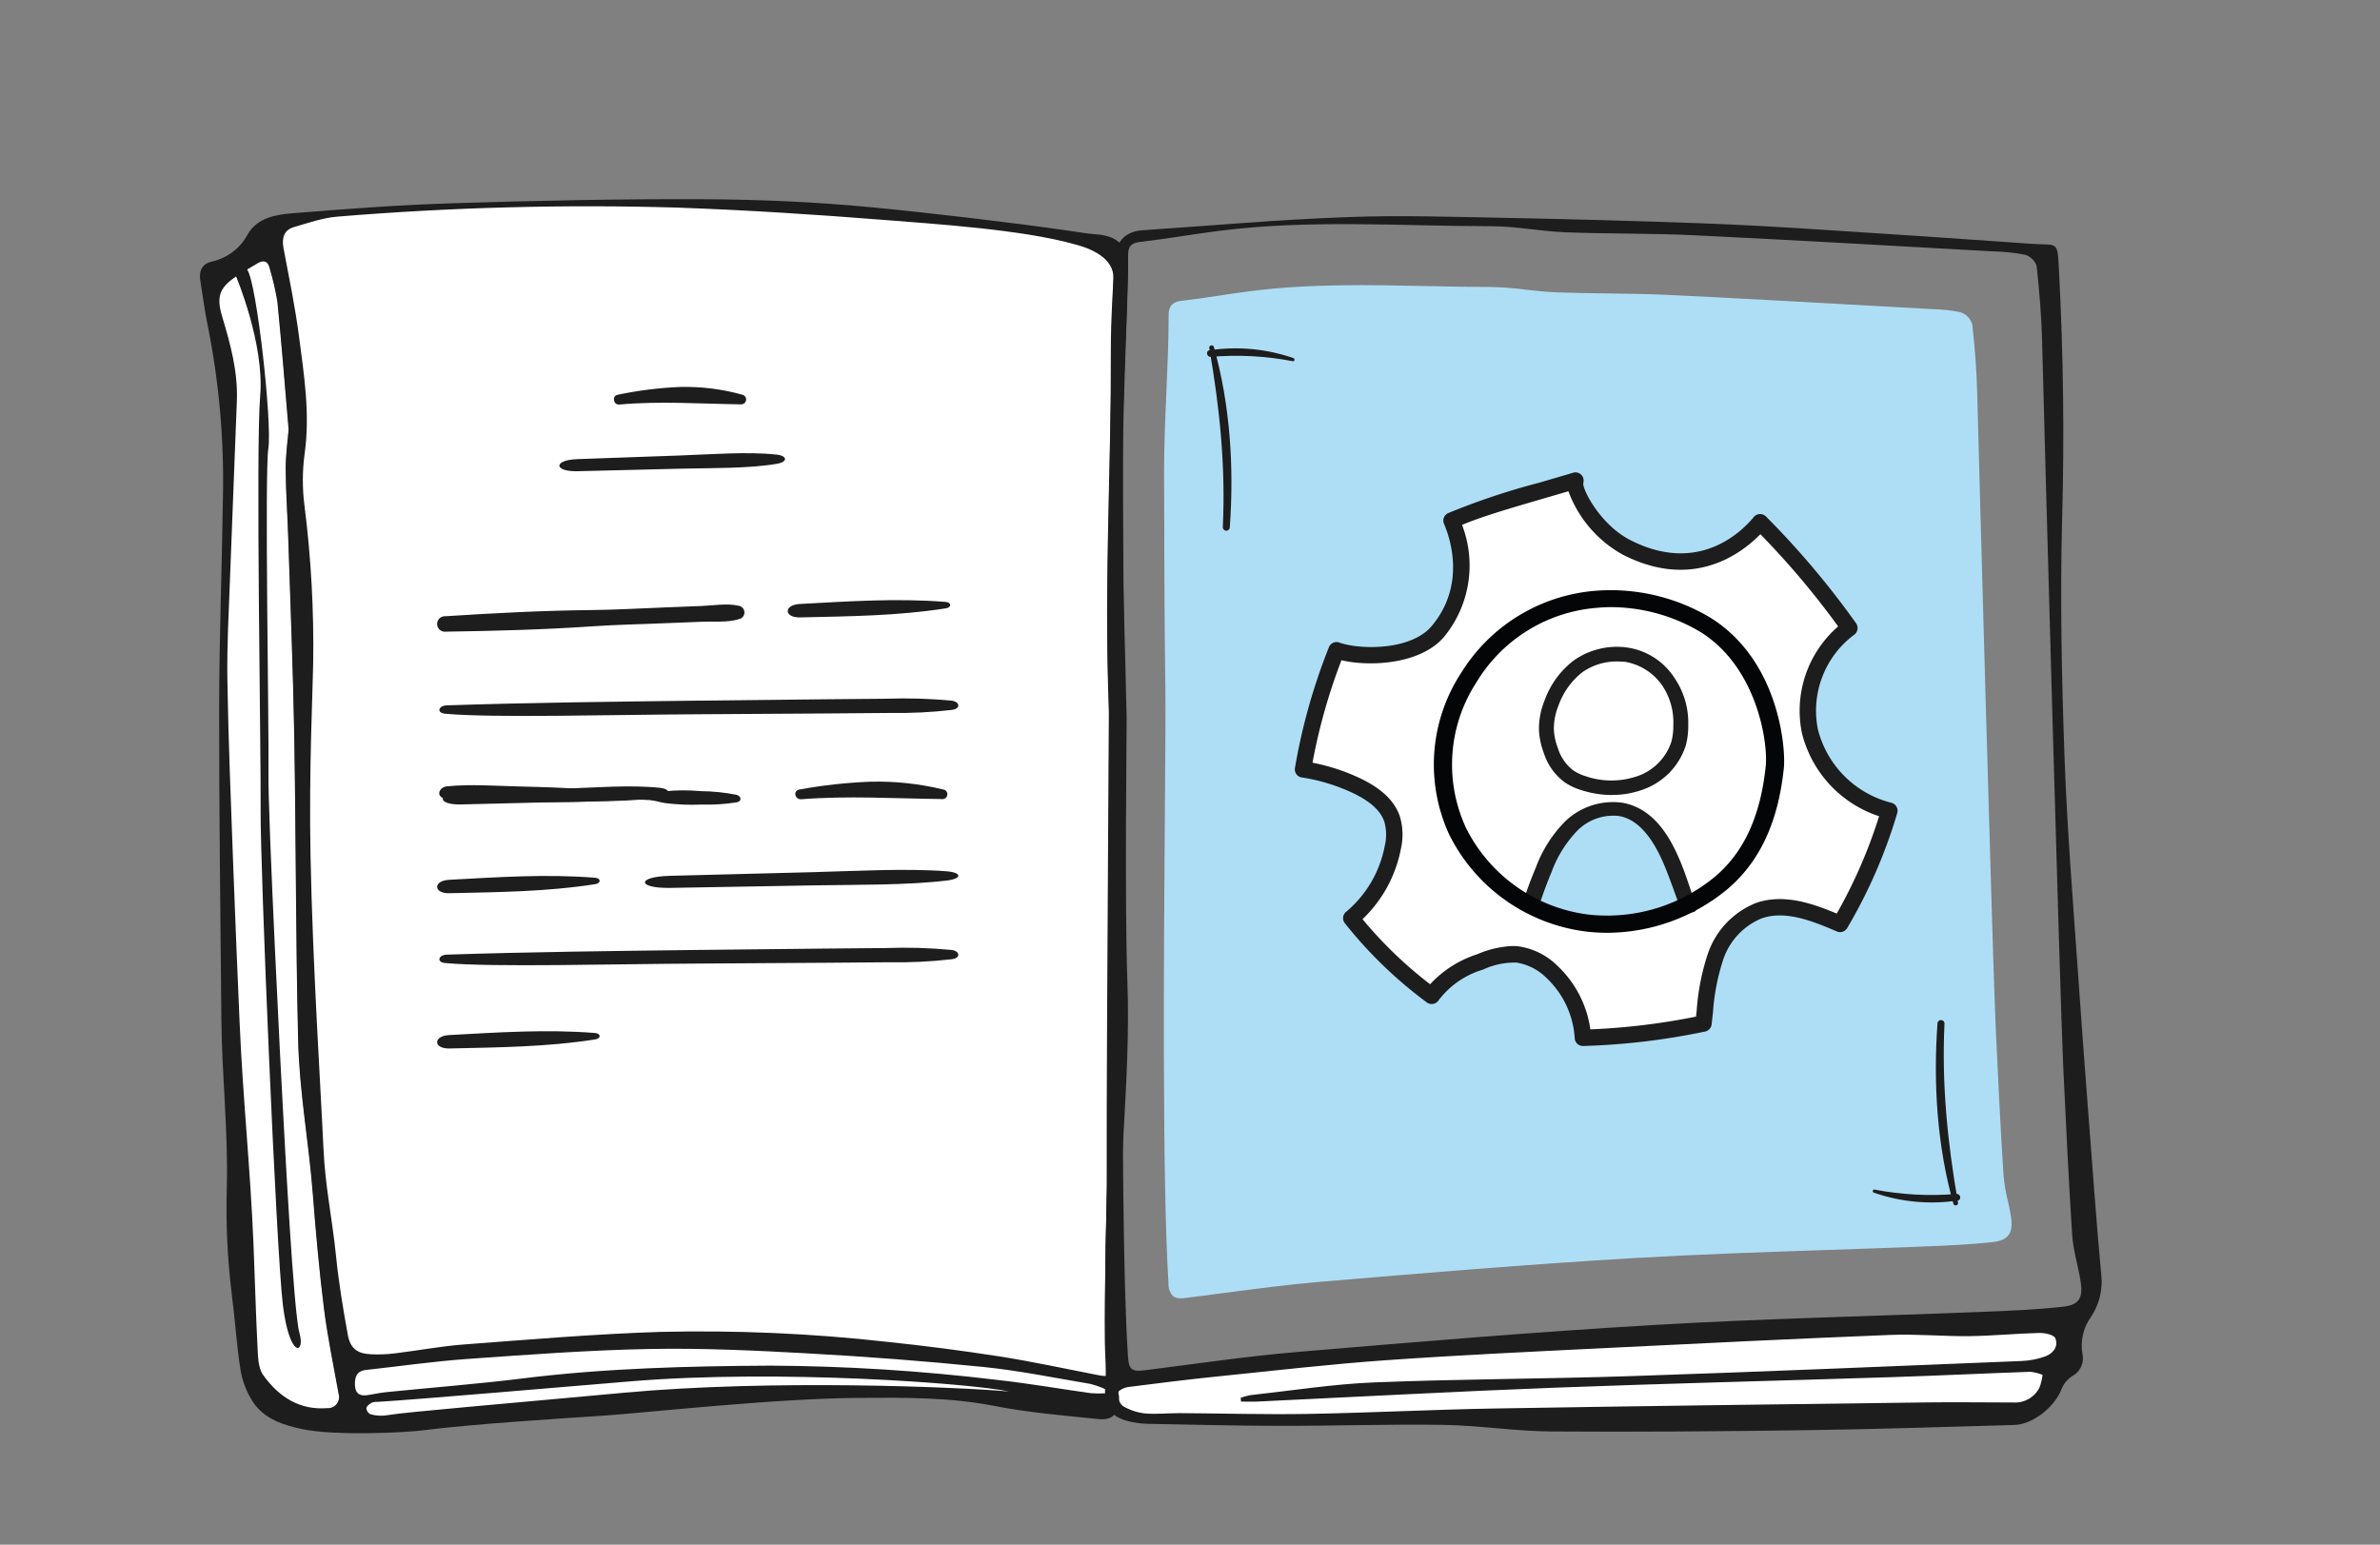
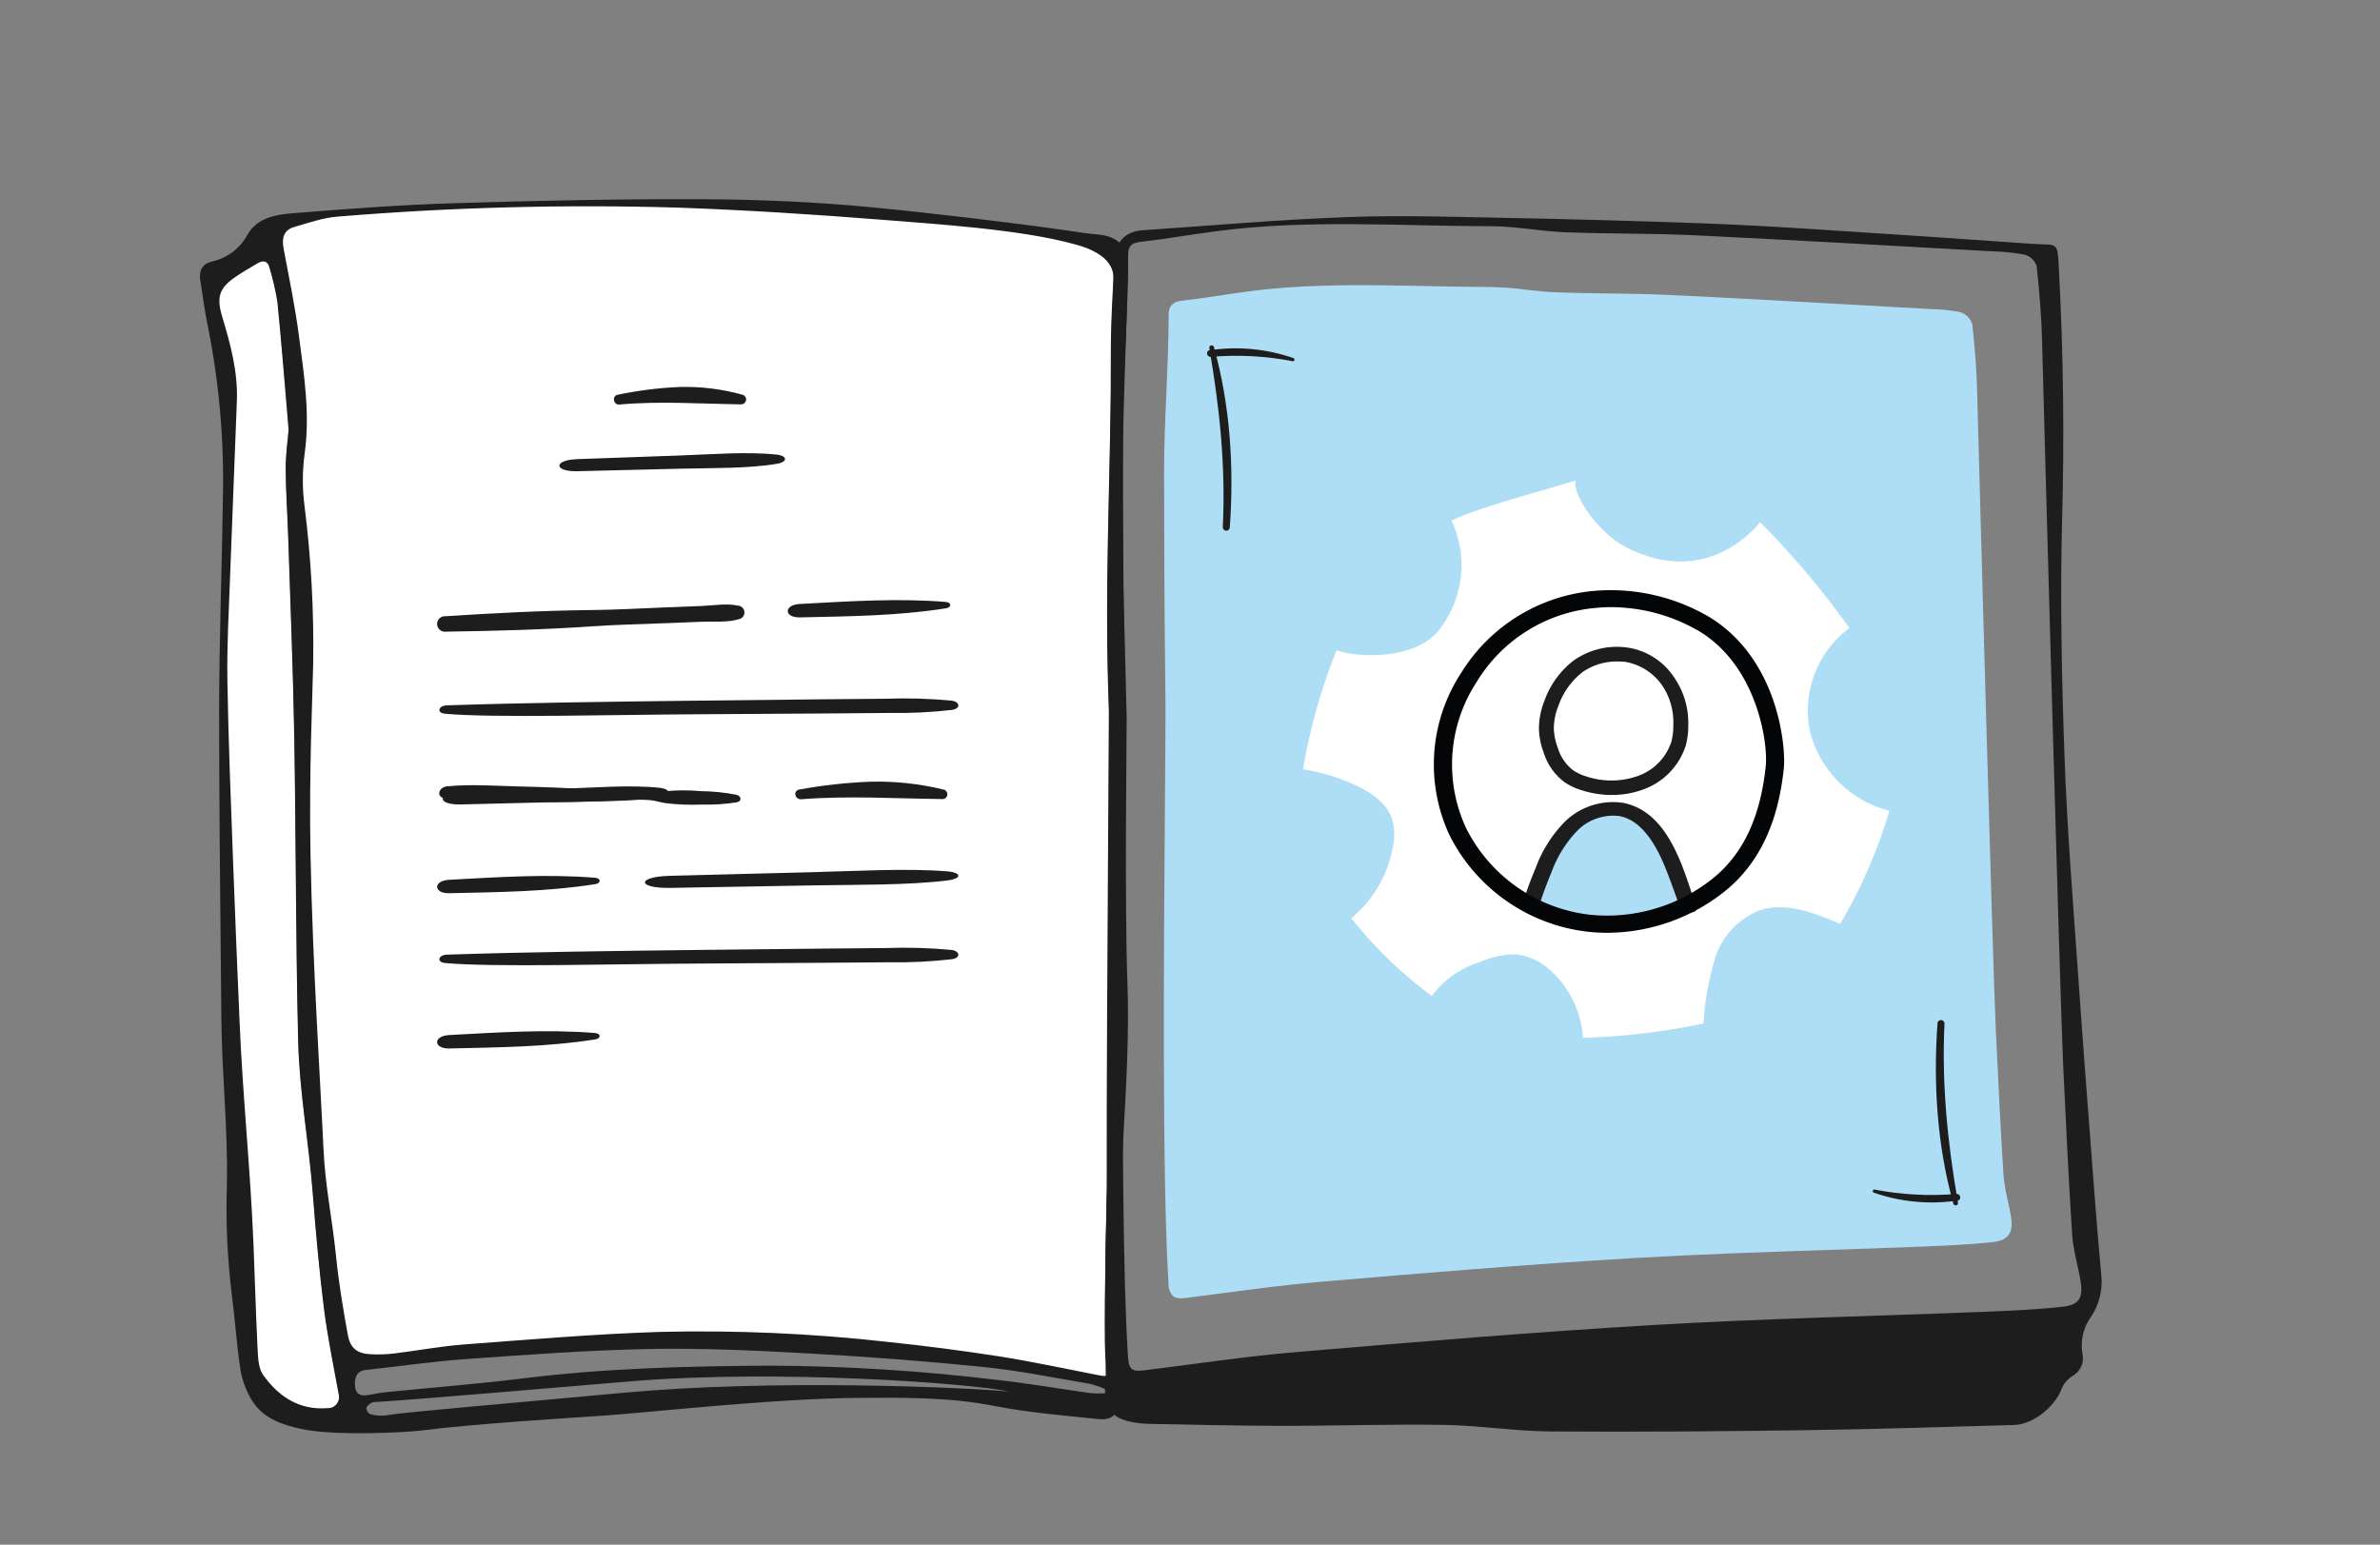
<svg xmlns="http://www.w3.org/2000/svg" xmlns:ns1="http://sodipodi.sourceforge.net/DTD/sodipodi-0.dtd" xmlns:ns2="http://www.inkscape.org/namespaces/inkscape" width="265" height="172" xml:space="preserve" overflow="hidden" version="1.1" id="svg1596" ns1:docname="Technisches-Know-how-blau.svg" ns2:version="1.0.2 (e86c870879, 2021-01-15)">
  <rect width="100%" height="100%" fill="#808080" stroke="none" />
  <defs id="defs1600" />
  <ns1:namedview pagecolor="#ffffff" bordercolor="#666666" borderopacity="1" objecttolerance="10" gridtolerance="10" guidetolerance="10" ns2:pageopacity="0" ns2:pageshadow="2" ns2:window-width="1920" ns2:window-height="1017" id="namedview1598" showgrid="false" ns2:zoom="5.6408443" ns2:cx="174.27808" ns2:cy="87.216647" ns2:window-x="-8" ns2:window-y="-8" ns2:window-maximized="1" ns2:current-layer="svg1596" ns2:document-rotation="0" />
  <path d="m 223.888,135.318 c -0.093,-0.547 -0.214,-1.097 -0.332,-1.627 -0.228,-0.921 -0.387,-1.858 -0.474,-2.802 -0.339,-5.269 -0.595,-10.631 -0.841,-15.816 l -0.03,-0.64 c -0.329,-6.92 -1.891,-63.987 -2.065,-70.785 -0.053,-2.213 -0.226,-4.595 -0.535,-7.498 -0.184,-0.667 -0.698,-1.194 -1.363,-1.395 -0.973,-0.193 -1.962,-0.302 -2.955,-0.326 l -0.372,-0.02 c -2.202,-0.122 -4.404,-0.244 -6.606,-0.368 -7.387,-0.413 -15.024,-0.841 -22.539,-1.201 -2.254,-0.107 -4.545,-0.137 -6.761,-0.166 -1.902,-0.025 -3.869,-0.05 -5.802,-0.124 -1.08,-0.042 -2.18,-0.167 -3.247,-0.288 -1.335,-0.176 -2.679,-0.278 -4.026,-0.306 -2.357,-0.004 -4.757,-0.053 -7.08,-0.102 -6.442,-0.134 -13.101,-0.275 -19.628,0.565 -1.348,0.174 -2.443,0.339 -3.502,0.499 -1.289,0.195 -2.506,0.379 -4.109,0.57 -0.523,0.062 -1.5,0.178 -1.5,1.568 0,2.895 -0.13,5.841 -0.253,8.691 -0.127,2.91 -0.258,5.918 -0.254,8.882 0.011,7.901 0.036,16.362 0.149,24.71 0.024,1.764 -0.01,6.213 -0.053,11.846 -0.121,15.9 -0.321,42.511 0.395,53.669 -0.038,0.526 0.133,1.045 0.476,1.446 0.251,0.195 0.566,0.291 0.883,0.267 0.211,-0.003 0.422,-0.019 0.631,-0.047 1.385,-0.174 2.793,-0.36 4.154,-0.54 3.519,-0.465 7.159,-0.948 10.751,-1.251 11.333,-0.957 23.053,-1.946 34.915,-2.641 7.125,-0.418 14.388,-0.662 21.411,-0.899 3.532,-0.119 7.186,-0.242 10.778,-0.386 2.396,-0.095 5.112,-0.204 7.757,-0.495 0.911,-0.099 1.464,-0.349 1.794,-0.806 0.337,-0.47 0.409,-1.143 0.231,-2.181" fill="#aedef6" id="path1544" style="stroke-width:1.002" />
  <path d="m 27.553,121.873 c 0.213,0.348 0.103,0.801 -0.247,1.013 -0.002,10e-4 -0.004,0.002 -0.006,0.003 -0.434,0.298 -0.724,0.022 -0.911,-0.356 -0.19,-0.284 -0.113,-0.667 0.172,-0.856 0.054,-0.036 0.114,-0.063 0.177,-0.081 0.252,-0.164 0.591,-0.094 0.756,0.157 0.024,0.037 0.044,0.077 0.059,0.119" fill="#e9eaea" id="path1416" style="stroke-width:1.002" />
-   <path d="m 121.778,156.826 c 0,0 1.459,0.517 1.796,-0.54 0.335,-1.057 2.026,-2.166 -0.774,-2.89 -2.8,-0.724 -27.731,-2.917 -30.762,-3.3 -3.03,-0.383 -22.671,-0.971 -27.833,-0.618 -5.161,0.353 -18.294,1.526 -22.11,2.112 -3.816,0.586 -3.366,2.294 -3.366,3.787 0,1.494 -0.386,3.492 2.051,3.374 2.437,-0.118 14.671,-0.797 18.15,-1.161 3.48,-0.364 15.203,-1.925 18.817,-2.134 3.614,-0.209 22.034,-0.578 31.349,0.48 3.394,0.385 12.682,0.892 12.682,0.892" fill="#ffffff" id="path1536" style="stroke-width:1.002" />
  <path d="m 123.685,104.083 c -0.147,-3.758 -0.09,-7.584 -0.036,-11.285 0.06,-4.066 0.122,-8.271 -0.085,-12.407 -0.449,-8.949 -0.243,-18.055 -0.045,-26.86 0.042,-1.897 0.083,-3.795 0.123,-5.694 0.096,-5.031 0.214,-10.373 0.375,-16.811 0.039,-1.587 -0.942,-2.779 -3,-3.645 -0.472,-0.187 -0.955,-0.344 -1.446,-0.471 l -0.071,-0.021 C 114.192,25.405 105.93,24.768 99.898,24.304 99.218,24.251 98.567,24.202 97.953,24.153 89.678,23.495 82.277,23.054 75.33,22.805 62.67,22.429 49.999,22.762 37.377,23.803 c -1.35,0.154 -2.679,0.453 -3.964,0.891 -0.314,0.094 -0.628,0.188 -0.941,0.279 -1.162,0.333 -1.612,1.233 -1.339,2.671 0.119,0.627 0.239,1.255 0.361,1.882 0.494,2.565 1.005,5.216 1.349,7.841 0.046,0.361 0.094,0.721 0.143,1.08 0.521,3.903 1.06,7.938 0.491,11.976 -0.263,1.947 -0.268,3.92 -0.015,5.868 0.738,5.818 1.06,11.68 0.964,17.544 -0.062,4.641 -0.047,9.359 -0.033,13.922 0.007,1.94 0.011,3.879 0.012,5.818 l -0.192,0.01 0.01,0.246 c 0.125,3.219 0.249,6.438 0.371,9.658 0.305,7.993 0.619,16.259 0.979,24.387 0.14,2.415 0.402,4.822 0.786,7.211 0.221,1.532 0.449,3.117 0.614,4.755 0.302,3.01 0.809,5.995 1.312,8.772 0.284,1.568 1.101,2.273 2.732,2.358 0.905,0.046 1.811,0.016 2.711,-0.093 0.982,-0.117 1.976,-0.266 2.938,-0.406 1.573,-0.232 3.2,-0.471 4.803,-0.592 1.212,-0.09 2.424,-0.182 3.636,-0.276 5.958,-0.457 12.118,-0.929 18.182,-1.12 8.438,-0.203 16.879,0.166 25.266,1.107 4.275,0.446 8.477,0.992 12.491,1.621 2.661,0.418 5.352,0.96 7.955,1.482 1.003,0.202 2.006,0.403 3.009,0.599 0.261,0.057 0.526,0.091 0.792,0.101 0.208,0.021 0.414,-0.053 0.561,-0.199 0.23,-0.258 0.186,-0.664 0.015,-1.37 -0.081,-0.363 -0.128,-0.732 -0.136,-1.103 -0.324,-7.895 -0.049,-15.804 0.215,-23.45 0.262,-7.559 0.535,-15.376 0.228,-23.192" fill="#ffffff" id="path1538" style="stroke-width:1.002" />
  <path d="m 37.718,155.1 c -0.145,-0.804 -0.296,-1.607 -0.448,-2.411 -0.435,-2.315 -0.885,-4.708 -1.182,-7.077 -0.581,-4.641 -0.969,-9.257 -1.242,-12.761 -0.184,-2.352 -0.462,-4.655 -0.732,-6.881 -0.4,-3.291 -0.813,-6.694 -0.898,-10.198 -0.161,-6.463 -0.214,-13.039 -0.268,-19.397 -0.04,-4.743 -0.082,-9.646 -0.166,-14.47 -0.094,-5.368 -0.283,-10.824 -0.467,-16.1 -0.071,-2.027 -0.14,-4.055 -0.207,-6.085 -0.031,-0.941 -0.077,-1.896 -0.121,-2.82 -0.075,-1.556 -0.151,-3.164 -0.157,-4.744 0.014,-1.074 0.086,-2.147 0.214,-3.213 0.043,-0.413 0.083,-0.803 0.112,-1.162 V 47.76 47.738 C 32.038,46.358 31.925,45.006 31.814,43.675 31.52,40.17 31.242,36.861 30.91,33.529 30.797,32.658 30.613,31.799 30.359,30.959 c -0.107,-0.391 -0.219,-0.796 -0.311,-1.193 -0.048,-0.378 -0.272,-0.712 -0.604,-0.902 -0.364,-0.127 -0.769,-0.065 -1.078,0.165 l -0.032,0.018 c -0.791,0.461 -1.607,0.937 -2.385,1.461 -1.962,1.324 -2.345,2.445 -1.637,4.795 0.918,3.041 1.731,6.039 1.614,9.244 -0.114,3.075 -0.233,6.15 -0.358,9.224 -0.134,3.384 -0.273,6.881 -0.398,10.325 -0.031,0.88 -0.066,1.76 -0.104,2.64 -0.121,2.926 -0.244,5.952 -0.197,8.929 0.089,5.566 0.3,11.223 0.503,16.692 0.042,1.16 0.085,2.319 0.128,3.478 0.183,5.053 0.4,10.188 0.61,15.158 l 0.115,2.699 c 0.176,4.187 0.478,8.317 0.771,12.309 0.295,4.02 0.599,8.178 0.775,12.39 0.063,1.509 0.115,3.02 0.169,4.53 0.08,2.302 0.163,4.68 0.282,7.018 l 0.013,0.26 c 0.048,1.033 0.104,2.203 0.65,2.972 1.81,2.547 4.056,3.833 6.689,3.833 0.22,0 0.442,-0.009 0.668,-0.026 0.814,0.033 1.5,-0.598 1.534,-1.408 0.006,-0.159 -0.013,-0.318 -0.058,-0.471" fill="#ffffff" id="path1540" style="stroke-width:1.002" />
  <path d="m 229.022,148.967 c -0.205,-0.495 -1.35,-0.679 -1.918,-0.662 -1.198,0.029 -2.414,0.102 -3.589,0.172 -1.356,0.082 -2.758,0.165 -4.138,0.181 -1.298,0.015 -2.625,-0.033 -3.911,-0.08 -1.618,-0.06 -3.292,-0.12 -4.934,-0.053 -10.883,0.434 -21.851,0.971 -31.277,1.44 l -3.443,0.17 c -7.018,0.345 -14.278,0.701 -21.404,1.204 -4.801,0.339 -9.668,0.854 -14.374,1.348 -1.419,0.149 -2.839,0.298 -4.258,0.445 -3.673,0.376 -7.319,0.834 -10.086,1.191 -0.41,0.053 -1.209,0.359 -1.271,0.756 -0.071,0.588 0.144,1.175 0.58,1.578 0.77,0.465 1.632,0.756 2.526,0.854 0.814,0.057 1.631,0.06 2.445,0.01 0.473,-0.02 0.964,-0.041 1.442,-0.038 1.624,0.01 3.275,0.033 4.875,0.053 2.055,0.029 4.156,0.057 6.256,0.057 1.067,0 2.132,-0.008 3.194,-0.026 3.447,-0.062 6.951,-0.182 10.339,-0.3 3.452,-0.12 7.018,-0.244 10.533,-0.304 13.999,-0.238 28.236,-0.421 42.003,-0.599 l 6.19,-0.08 c 1.943,-0.026 3.92,-0.014 5.833,0 1.222,0.008 2.443,0.015 3.666,0.013 1.25,0.058 2.415,-0.628 2.967,-1.747 0.022,-0.043 2.201,-4.504 1.756,-5.58" fill="#ffffff" id="path1546" style="stroke-width:1.002" />
  <path d="m 125.531,109.341 c 0.413,11.392 -1.304,22.282 -0.764,33.669 0.148,3.143 0.303,6.287 0.39,9.432 0.012,0.485 -0.348,0.974 -0.498,1.474 -0.087,0.318 -0.14,0.645 -0.156,0.974 0.019,0.193 0.049,0.384 0.091,0.572 0.115,1.814 -0.606,2.73 -2.285,2.556 -3.873,-0.401 -7.773,-0.717 -11.59,-1.465 -5.024,-0.984 -10.065,-0.929 -15.117,-0.896 -9.468,0.064 -23.686,1.661 -28.418,1.979 -4.732,0.318 -14.522,0.918 -20.127,1.638 -1.896,0.245 -9.736,0.635 -13.403,-0.139 -2.023,-0.427 -4.276,-1.097 -5.553,-3.128 -0.658,-1.038 -1.104,-2.195 -1.313,-3.406 -0.444,-2.824 -0.617,-5.692 -0.987,-8.529 -0.486,-3.975 -0.668,-7.981 -0.543,-11.984 0.143,-6.374 -0.554,-12.262 -0.609,-18.642 -0.097,-11.522 -0.262,-23.044 -0.248,-34.562 0.01,-7.819 0.311,-15.637 0.419,-23.457 0.144,-6.419 -0.42,-12.835 -1.683,-19.131 -0.349,-1.67 -0.559,-3.37 -0.833,-5.056 -0.179,-1.095 0.211,-1.853 1.26,-2.112 1.714,-0.367 3.179,-1.468 4.002,-3.01 1.071,-1.876 3.141,-2.22 5.004,-2.372 6.004,-0.485 12.017,-0.937 18.033,-1.12 9.258,-0.286 18.524,-0.485 27.786,-0.441 6.245,0.03 12.505,0.306 18.723,0.901 6.132,0.587 15.758,1.714 21.862,2.6 1.031,0.149 2.06,0.333 3.096,0.408 2.454,0.178 3.589,1.358 3.529,3.881 -0.21,8.288 -0.609,16.576 -0.633,24.864 -0.026,8.364 0.308,16.728 0.482,25.093 0.018,0.854 -0.241,20.467 0.082,29.41 M 36.02,127.936 c 0.184,4.156 0.982,7.816 1.398,11.953 0.295,2.934 0.784,5.851 1.31,8.751 0.272,1.503 1.053,2.08 2.513,2.156 0.891,0.047 1.785,0.017 2.67,-0.09 2.587,-0.311 5.159,-0.804 7.752,-0.999 7.271,-0.544 14.545,-1.167 21.827,-1.398 8.447,-0.203 16.899,0.166 25.295,1.108 4.178,0.435 8.346,0.976 12.504,1.622 3.674,0.577 7.318,1.371 10.973,2.081 1.253,0.244 1.4,0.094 1.096,-1.165 -0.086,-0.379 -0.134,-0.765 -0.144,-1.153 -0.643,-15.712 1.06,-30.929 0.446,-46.642 -0.309,-7.895 0.274,-15.799 -0.122,-23.688 -0.543,-10.855 -0.133,-21.71 0.077,-32.572 0.107,-5.604 0.232,-11.209 0.375,-16.812 0.045,-1.799 -1.389,-2.794 -2.852,-3.41 -0.486,-0.191 -0.984,-0.351 -1.49,-0.48 C 113.766,25.551 104.183,24.947 98.147,24.468 90.619,23.87 83.076,23.392 75.531,23.12 62.879,22.745 50.217,23.079 37.603,24.119 c -1.638,0.124 -3.256,0.701 -4.857,1.161 -1.141,0.328 -1.393,1.209 -1.172,2.384 0.612,3.239 1.283,6.473 1.71,9.74 0.571,4.345 1.259,8.686 0.634,13.125 -0.26,1.925 -0.264,3.875 -0.012,5.801 0.736,5.83 1.058,11.704 0.964,17.579 -0.04,2.891 -0.482,11.789 -0.296,21.331 0.242,12.429 1.16,26.276 1.443,32.695 M 32.132,47.829 c -0.429,-4.987 -0.786,-9.602 -1.247,-14.205 -0.206,-1.26 -0.492,-2.507 -0.857,-3.731 -0.192,-0.832 -0.674,-0.963 -1.333,-0.581 -0.811,0.473 -1.625,0.946 -2.406,1.472 -1.886,1.274 -2.214,2.275 -1.538,4.513 0.915,3.041 1.742,6.099 1.624,9.327 -0.24,6.517 -0.52,13.033 -0.756,19.55 -0.139,3.851 -0.362,7.706 -0.3,11.555 0.107,6.721 0.387,13.442 0.631,20.163 0.214,5.954 0.474,11.905 0.725,17.856 0.353,8.398 1.197,16.301 1.546,24.697 0.161,3.849 0.255,7.701 0.452,11.546 0.054,1.055 0.069,2.327 0.616,3.099 1.737,2.444 4.06,3.954 7.15,3.707 0.679,0.047 1.267,-0.464 1.314,-1.14 0.01,-0.151 -0.007,-0.302 -0.052,-0.446 -0.571,-3.163 -1.232,-6.315 -1.632,-9.503 -0.531,-4.242 -0.911,-8.507 -1.244,-12.772 -0.456,-5.857 -1.488,-11.223 -1.631,-17.092 -0.276,-11.286 -0.238,-22.58 -0.435,-33.869 -0.129,-7.395 -0.436,-14.787 -0.673,-22.182 -0.081,-2.524 -0.268,-5.048 -0.278,-7.575 -0.006,-1.587 0.229,-3.175 0.327,-4.396 m 90.946,107.32 0.065,-0.422 c -0.56,-0.258 -1.143,-0.465 -1.74,-0.62 -3.961,-0.668 -7.911,-1.48 -11.897,-1.885 -6.513,-0.661 -13.046,-1.154 -19.579,-1.515 -5.864,-0.324 -11.747,-0.601 -17.613,-0.49 -6.762,0.128 -13.521,0.634 -20.273,1.111 -3.781,0.267 -7.544,0.815 -11.316,1.227 -1.039,0.113 -1.256,0.841 -1.205,1.74 0.054,0.994 0.666,1.195 1.49,1.049 0.696,-0.122 1.393,-0.261 2.094,-0.331 5.036,-0.508 10.084,-0.895 15.107,-1.519 9.18,-1.139 18.402,-1.371 27.624,-1.421 8.409,0.047 16.808,0.576 25.156,1.585 3.51,0.385 6.997,0.999 10.495,1.483 0.531,0.04 1.064,0.044 1.595,0.011 m -10.732,-0.201 c -4.237,-0.907 -25.56,-2.489 -41.945,-1.146 -8.233,0.675 -23.858,2.035 -28.385,2.302 -0.223,-0.016 -0.447,0.018 -0.655,0.1 -0.237,0.142 -0.547,0.374 -0.579,0.603 0.024,0.284 0.191,0.536 0.444,0.67 0.674,0.191 1.384,0.22 2.071,0.083 1.929,-0.329 13.665,-1.313 26.092,-2.466 16.47,-1.526 37.289,-0.645 42.956,-0.146" fill="#1d1d1d" id="path1550" style="stroke-width:1.002" />
-   <path d="m 26.289,30.783 c 0,0 3.181,7.521 2.678,13.331 -0.503,5.809 0.107,39.974 0.054,46.137 -0.054,6.163 1.736,49.129 2.483,55.117 0.747,5.989 2.512,5.41 1.838,3.058 -0.673,-2.352 -1.657,-21.723 -1.838,-24.893 -0.181,-3.17 -1.686,-32.578 -1.612,-37.508 0.074,-4.93 -0.444,-33.282 -0.012,-36.1 0.432,-2.818 -1.294,-18.526 -2.366,-19.916 -1.071,-1.39 -1.226,0.774 -1.226,0.774" fill="#1d1d1d" id="path1552" style="stroke-width:1.002" />
  <path d="m 49.615,68.617 c 5.4,-0.346 10.8,-0.63 16.281,-0.687 2.698,-0.027 5.41,-0.188 8.124,-0.292 l 4.092,-0.16 c 1.321,-0.05 2.803,-0.325 4.087,-0.034 0.418,0.038 0.727,0.407 0.688,0.824 -0.032,0.342 -0.29,0.62 -0.63,0.678 -1.253,0.39 -2.759,0.232 -4.079,0.285 l -3.821,0.153 c -2.805,0.113 -5.615,0.167 -8.398,0.358 -5.472,0.373 -10.878,0.514 -16.291,0.593 -0.475,0.071 -0.918,-0.255 -0.989,-0.728 -0.071,-0.473 0.256,-0.914 0.732,-0.985 0.068,-0.01 0.136,-0.012 0.204,-0.006" fill="#1d1d1d" id="path1554" style="stroke-width:1.002" />
  <path d="m 50.002,97.967 c 5.464,-0.292 10.821,-0.664 16.255,-0.229 0.669,0.053 0.685,0.611 0.019,0.714 -5.399,0.847 -10.767,0.884 -16.239,1.009 -1.798,0.041 -1.834,-1.398 -0.036,-1.494" fill="#1d1d1d" id="path1556" style="stroke-width:1.002" />
  <path d="m 89.041,67.254 c 5.464,-0.292 10.821,-0.664 16.255,-0.229 0.669,0.053 0.685,0.61 0.019,0.714 -5.398,0.847 -10.767,0.884 -16.238,1.009 -1.798,0.041 -1.834,-1.397 -0.036,-1.494" fill="#1d1d1d" id="path1558" style="stroke-width:1.002" />
  <path d="m 50.002,115.255 c 5.464,-0.292 10.821,-0.664 16.255,-0.229 0.669,0.053 0.685,0.61 0.019,0.714 -5.399,0.847 -10.767,0.884 -16.239,1.009 -1.798,0.041 -1.834,-1.397 -0.036,-1.494" fill="#1d1d1d" id="path1560" style="stroke-width:1.002" />
  <path d="m 64.264,51.125 11.487,-0.408 c 3.4,-0.122 7.5,-0.447 10.717,-0.097 1.227,0.134 1.256,0.816 0.044,1.023 -3.177,0.541 -7.307,0.462 -10.703,0.545 -3.848,0.094 -7.68,0.187 -11.494,0.281 -2.675,0.064 -2.727,-1.247 -0.05,-1.342" fill="#1d1d1d" id="path1562" style="stroke-width:1.002" />
  <path d="m 74.566,97.524 15.953,-0.408 c 4.722,-0.122 10.419,-0.447 14.886,-0.097 1.702,0.134 1.743,0.816 0.061,1.023 -4.413,0.541 -10.148,0.462 -14.865,0.545 -5.345,0.094 -10.666,0.187 -15.964,0.281 -3.715,0.065 -3.788,-1.247 -0.07,-1.342" fill="#1d1d1d" id="path1564" style="stroke-width:1.002" />
  <path d="m 49.795,87.559 c 2.602,-0.262 5.375,-0.049 8.009,0.015 2.691,0.065 5.397,0.145 8.092,0.359 1.324,0.107 2.646,0.234 3.974,0.333 0.696,0.07 1.395,0.104 2.095,0.102 0.686,-0.047 1.369,-0.133 2.045,-0.259 1.339,-0.131 2.688,-0.135 4.027,-0.013 1.334,0.013 2.665,0.149 3.973,0.408 0.521,0.133 0.634,0.705 0.041,0.832 -1.303,0.208 -2.623,0.293 -3.942,0.254 -1.348,0.058 -2.699,0.004 -4.038,-0.163 -0.612,-0.097 -1.156,-0.292 -1.79,-0.34 -0.791,-0.047 -1.584,-0.05 -2.375,-0.009 -1.39,0.047 -2.774,0.123 -4.16,0.176 -2.693,0.102 -5.394,0.058 -8.077,0.011 -2.661,-0.048 -5.457,0.038 -8.068,-0.337 -1.112,-0.16 -0.776,-1.275 0.191,-1.373" fill="#1d1d1d" id="path1566" style="stroke-width:1.002" />
  <path d="m 49.561,79.474 c -0.987,-0.09 -0.762,-0.901 0.202,-0.933 9.19,-0.302 18.454,-0.407 27.837,-0.522 4.671,-0.057 9.366,-0.108 14.086,-0.151 l 6.964,-0.062 c 2.435,-0.089 4.874,-0.018 7.3,0.213 0.941,0.117 1.052,0.889 0.048,1.03 -2.309,0.266 -4.634,0.38 -6.959,0.34 l -7.286,0.058 c -4.721,0.038 -9.419,0.068 -14.094,0.088 -9.394,0.044 -22.792,0.427 -28.098,-0.06" fill="#1d1d1d" id="path1568" style="stroke-width:1.002" />
  <path d="m 49.561,107.234 c -0.987,-0.09 -0.762,-0.901 0.202,-0.933 9.19,-0.302 18.454,-0.407 27.837,-0.522 4.671,-0.057 9.366,-0.108 14.086,-0.151 l 6.964,-0.062 c 2.435,-0.089 4.874,-0.018 7.3,0.213 0.941,0.117 1.052,0.889 0.048,1.03 -2.309,0.266 -4.634,0.38 -6.959,0.34 l -7.286,0.058 c -4.721,0.038 -9.419,0.068 -14.094,0.088 -9.394,0.044 -22.792,0.427 -28.098,-0.06" fill="#1d1d1d" id="path1570" style="stroke-width:1.002" />
  <path d="m 51.28,88.231 11.485,-0.408 c 3.401,-0.122 7.503,-0.447 10.718,-0.097 1.227,0.134 1.256,0.816 0.044,1.023 -3.178,0.541 -7.307,0.462 -10.703,0.545 -3.848,0.094 -7.68,0.187 -11.494,0.281 -2.675,0.065 -2.727,-1.247 -0.05,-1.342" fill="#1d1d1d" id="path1572" style="stroke-width:1.002" />
  <path d="m 68.758,43.961 c 2.277,-0.479 4.589,-0.771 6.914,-0.871 2.357,-0.063 4.71,0.227 6.981,0.859 0.294,0.067 0.478,0.36 0.411,0.653 -0.057,0.245 -0.275,0.42 -0.528,0.423 -4.544,-0.06 -9.096,-0.385 -13.59,0.021 -0.643,0.058 -0.838,-0.958 -0.187,-1.084" fill="#1d1d1d" id="path1574" style="stroke-width:1.002" />
  <path d="m 89.014,87.913 c 2.623,-0.48 5.278,-0.771 7.943,-0.871 2.699,-0.064 5.395,0.225 8.02,0.859 0.3,0.02 0.527,0.278 0.507,0.577 -0.02,0.299 -0.279,0.525 -0.579,0.505 -0.021,-0.001 -0.042,-0.004 -0.063,-0.008 -5.221,-0.06 -10.451,-0.385 -15.612,0.021 -0.738,0.058 -0.964,-0.958 -0.214,-1.084" fill="#1d1d1d" id="path1576" style="stroke-width:1.002" />
  <path d="m 144.024,39.879 c -2.997,-1.044 -6.204,-1.345 -9.345,-0.878 -0.462,0.068 -0.317,0.772 0.131,0.734 3.057,-0.257 6.135,-0.093 9.147,0.487 0.191,0.036 0.244,-0.281 0.066,-0.343" fill="#1d1d1d" id="path1578" style="stroke-width:1.002" />
  <path d="m 134.655,38.796 c 1.151,6.641 1.817,13.107 1.5,19.871 -0.024,0.213 0.131,0.404 0.345,0.427 0.214,0.023 0.406,-0.131 0.429,-0.343 0.001,-0.008 0.002,-0.017 0.002,-0.025 0.482,-6.652 0.047,-13.609 -1.756,-20.032 -0.015,-0.146 -0.146,-0.254 -0.293,-0.239 -0.147,0.014 -0.254,0.145 -0.24,0.292 0.002,0.017 0.005,0.033 0.01,0.05" fill="#1d1d1d" id="path1580" style="stroke-width:1.002" />
  <path d="m 208.635,132.802 c 2.997,1.044 6.204,1.345 9.345,0.878 0.462,-0.068 0.317,-0.772 -0.132,-0.734 -3.057,0.257 -6.134,0.093 -9.147,-0.488 -0.191,-0.036 -0.244,0.281 -0.066,0.343" fill="#1d1d1d" id="path1582" style="stroke-width:1.002" />
  <path d="m 218.005,133.884 c -1.151,-6.641 -1.817,-13.107 -1.499,-19.871 0.023,-0.213 -0.132,-0.404 -0.345,-0.428 -0.214,-0.023 -0.406,0.131 -0.429,0.344 -0.001,0.008 -0.002,0.017 -0.002,0.025 -0.482,6.652 -0.047,13.609 1.755,20.032 0.014,0.147 0.146,0.254 0.292,0.239 0.148,-0.014 0.255,-0.145 0.24,-0.292 -0.001,-0.017 -0.004,-0.034 -0.009,-0.05" fill="#1d1d1d" id="path1584" style="stroke-width:1.002" />
-   <path d="m 123.687,38.716 c 0.006,-3.26 0.226,-6.517 0.4,-9.772 0.107,-1.951 1.171,-3.172 3.064,-3.299 8.13,-0.548 14.839,-1.174 22.985,-1.475 5.831,-0.216 11.687,-0.022 17.532,0.09 7.229,0.14 14.457,0.34 21.685,0.6 4.372,0.154 8.741,0.413 13.11,0.69 7.883,0.5 15.766,1.031 23.646,1.592 3.141,0.228 2.965,-0.489 3.156,3.172 0.482,9.175 0.596,18.352 0.34,27.532 -0.23,8.795 -0.047,17.621 0.268,26.428 0.294,8.195 0.968,16.385 1.537,24.574 0.559,8.055 1.19,16.102 1.803,24.152 0.226,2.977 0.472,5.953 0.75,8.927 0.192,1.668 -0.222,3.35 -1.164,4.742 -0.845,1.184 -1.179,2.655 -0.929,4.086 0.225,0.97 -0.223,1.971 -1.099,2.454 -0.526,0.327 -0.942,0.804 -1.191,1.371 -0.736,2.034 -3.18,4.034 -5.314,4.094 -7.704,0.213 -15.407,0.473 -23.114,0.579 -9.499,0.131 -19,0.21 -28.5,0.141 -3.961,-0.029 -7.928,-0.668 -11.891,-0.731 -6.113,-0.095 -12.223,0.115 -18.336,0.107 -4.909,-0.007 -9.819,-0.14 -14.727,-0.228 -0.493,-0.015 -0.983,-0.068 -1.467,-0.16 -2.615,-0.466 -3.38,-1.629 -3.155,-4.383 0.121,-1.475 -0.036,-2.98 -0.057,-4.471 -0.094,-6.434 0.238,-12.871 0.209,-19.305 -0.057,-12.593 0.421,-73.598 0.459,-91.505 m 103.696,-0.579 c -0.071,-2.837 -0.308,-5.678 -0.609,-8.504 -0.199,-0.601 -0.672,-1.072 -1.275,-1.267 -1.23,-0.234 -2.478,-0.363 -3.729,-0.386 -11.059,-0.613 -22.117,-1.257 -33.175,-1.787 -4.763,-0.228 -9.532,-0.146 -14.298,-0.331 -2.758,-0.107 -5.514,-0.671 -8.266,-0.674 -10.124,-0.015 -20.278,-0.773 -30.359,0.524 -3.357,0.432 -5.303,0.817 -8.667,1.217 -0.821,0.098 -1.393,0.305 -1.393,1.418 0,6.668 -0.586,13.336 -0.577,20.003 0.012,9.373 0.042,18.749 0.169,28.124 0.103,7.602 -0.721,57.306 0.388,74.559 0.096,1.488 0.434,1.729 1.869,1.547 5.657,-0.707 11.303,-1.559 16.982,-2.038 13.241,-1.121 26.487,-2.232 39.755,-3.008 12.199,-0.715 24.432,-0.975 36.647,-1.463 2.939,-0.117 5.886,-0.241 8.806,-0.562 1.901,-0.209 2.327,-1.014 1.993,-2.967 -0.289,-1.698 -0.812,-3.379 -0.922,-5.082 -0.403,-6.241 -0.696,-12.491 -0.993,-18.739 -0.367,-7.694 -2.127,-71.819 -2.349,-80.587 m -89.193,117.93 -0.047,-0.422 c 0.346,-0.125 0.702,-0.222 1.064,-0.29 4.603,-0.501 9.194,-1.237 13.816,-1.423 9.535,-0.383 19.096,-0.383 28.638,-0.702 14.488,-0.482 28.971,-1.096 43.455,-1.681 0.889,-0.038 1.766,-0.21 2.605,-0.509 0.853,-0.306 1.521,-1.082 1.131,-2.027 -0.165,-0.397 -1.188,-0.603 -1.808,-0.587 -2.578,0.062 -5.149,0.324 -7.728,0.354 -2.946,0.034 -5.902,-0.252 -8.838,-0.134 -10.428,0.417 -20.852,0.921 -31.276,1.44 -8.284,0.412 -16.572,0.791 -24.843,1.374 -6.223,0.438 -12.423,1.157 -18.628,1.792 -3.366,0.344 -6.726,0.758 -10.082,1.191 -0.434,0.056 -1.125,0.363 -1.17,0.654 -0.06,0.538 0.132,1.074 0.521,1.451 0.756,0.454 1.601,0.74 2.479,0.837 1.283,0.118 2.583,-0.037 3.875,-0.03 4.774,0.027 9.552,0.17 14.32,0.086 6.96,-0.123 13.911,-0.486 20.869,-0.605 16.063,-0.273 32.129,-0.47 48.194,-0.678 3.165,-0.041 6.334,0.015 9.5,0.011 1.207,0.062 2.333,-0.6 2.861,-1.682 0.168,-0.45 0.28,-0.919 0.335,-1.396 -0.436,-0.176 -0.893,-0.291 -1.361,-0.341 -5.081,0.177 -10.159,0.427 -15.242,0.591 -12.575,0.406 -25.157,0.703 -37.728,1.181 -11.009,0.419 -22.008,1.024 -33.013,1.541 -0.632,0.03 -1.268,0.004 -1.902,0.004" fill="#1d1d1d" id="path1548" style="stroke-width:1.002" />
+   <path d="m 123.687,38.716 c 0.006,-3.26 0.226,-6.517 0.4,-9.772 0.107,-1.951 1.171,-3.172 3.064,-3.299 8.13,-0.548 14.839,-1.174 22.985,-1.475 5.831,-0.216 11.687,-0.022 17.532,0.09 7.229,0.14 14.457,0.34 21.685,0.6 4.372,0.154 8.741,0.413 13.11,0.69 7.883,0.5 15.766,1.031 23.646,1.592 3.141,0.228 2.965,-0.489 3.156,3.172 0.482,9.175 0.596,18.352 0.34,27.532 -0.23,8.795 -0.047,17.621 0.268,26.428 0.294,8.195 0.968,16.385 1.537,24.574 0.559,8.055 1.19,16.102 1.803,24.152 0.226,2.977 0.472,5.953 0.75,8.927 0.192,1.668 -0.222,3.35 -1.164,4.742 -0.845,1.184 -1.179,2.655 -0.929,4.086 0.225,0.97 -0.223,1.971 -1.099,2.454 -0.526,0.327 -0.942,0.804 -1.191,1.371 -0.736,2.034 -3.18,4.034 -5.314,4.094 -7.704,0.213 -15.407,0.473 -23.114,0.579 -9.499,0.131 -19,0.21 -28.5,0.141 -3.961,-0.029 -7.928,-0.668 -11.891,-0.731 -6.113,-0.095 -12.223,0.115 -18.336,0.107 -4.909,-0.007 -9.819,-0.14 -14.727,-0.228 -0.493,-0.015 -0.983,-0.068 -1.467,-0.16 -2.615,-0.466 -3.38,-1.629 -3.155,-4.383 0.121,-1.475 -0.036,-2.98 -0.057,-4.471 -0.094,-6.434 0.238,-12.871 0.209,-19.305 -0.057,-12.593 0.421,-73.598 0.459,-91.505 m 103.696,-0.579 c -0.071,-2.837 -0.308,-5.678 -0.609,-8.504 -0.199,-0.601 -0.672,-1.072 -1.275,-1.267 -1.23,-0.234 -2.478,-0.363 -3.729,-0.386 -11.059,-0.613 -22.117,-1.257 -33.175,-1.787 -4.763,-0.228 -9.532,-0.146 -14.298,-0.331 -2.758,-0.107 -5.514,-0.671 -8.266,-0.674 -10.124,-0.015 -20.278,-0.773 -30.359,0.524 -3.357,0.432 -5.303,0.817 -8.667,1.217 -0.821,0.098 -1.393,0.305 -1.393,1.418 0,6.668 -0.586,13.336 -0.577,20.003 0.012,9.373 0.042,18.749 0.169,28.124 0.103,7.602 -0.721,57.306 0.388,74.559 0.096,1.488 0.434,1.729 1.869,1.547 5.657,-0.707 11.303,-1.559 16.982,-2.038 13.241,-1.121 26.487,-2.232 39.755,-3.008 12.199,-0.715 24.432,-0.975 36.647,-1.463 2.939,-0.117 5.886,-0.241 8.806,-0.562 1.901,-0.209 2.327,-1.014 1.993,-2.967 -0.289,-1.698 -0.812,-3.379 -0.922,-5.082 -0.403,-6.241 -0.696,-12.491 -0.993,-18.739 -0.367,-7.694 -2.127,-71.819 -2.349,-80.587 m -89.193,117.93 -0.047,-0.422 " fill="#1d1d1d" id="path1548" style="stroke-width:1.002" />
  <g id="Gruppe_35449" data-name="Gruppe 35449" transform="matrix(0.932,0,0,0.932,144.172,52.597)">
    <path id="Pfad_333970" data-name="Pfad 333970" d="m 4.37,20.644 c 2.652,0.946 9.3,1.088 12.119,-2.264 a 12.544,12.544 0 0 0 1.62,-13.231 c 3.133,-1.5 9.011,-3.037 14.806,-4.782 -0.385,1.387 2.371,6.07 6.085,7.976 8.479,4.344 14.148,-0.77 15.971,-3 a 100.474,100.474 0 0 1 10.669,12.647 12.3,12.3 0 0 0 -4.726,12.29 13.1,13.1 0 0 0 9.5,9.537 59.568,59.568 0 0 1 -5.883,13.52 c -3.079,-1.328 -6.522,-2.681 -9.695,-1.588 a 9.08,9.08 0 0 0 -5.204,5.551 33.965,33.965 0 0 0 -1.425,7.936 82.2,82.2 0 0 1 -14.4,1.711 11.782,11.782 0 0 0 -3.678,-7.859 7.341,7.341 0 0 0 -4.189,-2.1 9.851,9.851 0 0 0 -4.41,0.9 11.265,11.265 0 0 0 -5.787,4.052 50.859,50.859 0 0 1 -9.6,-9.281 14.486,14.486 0 0 0 4.957,-8.49 6.813,6.813 0 0 0 -0.072,-3.282 c -0.6,-1.9 -2.392,-3.159 -4.186,-4.026 a 23.141,23.141 0 0 0 -6.476,-1.991 69.956,69.956 0 0 1 4,-14.226" transform="translate(0.613,0.614)" fill="#ffffff" />
-     <path id="Pfad_333971" data-name="Pfad 333971" d="M 71.882,39.948 A 0.982,0.982 0 0 0 71.275,39.48 12.106,12.106 0 0 1 62.486,30.686 11.32,11.32 0 0 1 66.825,19.4 0.988,0.988 0 0 0 67.055,18.037 101.116,101.116 0 0 0 56.286,5.272 1,1 0 0 0 55.543,4.983 0.974,0.974 0 0 0 54.829,5.341 c -1.4,1.7 -6.573,6.939 -14.766,2.742 C 36.454,6.236 34.281,1.924 34.468,1.246 a 0.977,0.977 0 0 0 -1.224,-1.2 C 32.055,0.4 30.863,0.749 29.689,1.091 l -0.5,0.147 A 84.107,84.107 0 0 0 18.3,4.879 0.977,0.977 0 0 0 17.824,6.154 c 0.7,1.617 2.665,7.279 -1.473,12.21 -2.473,2.94 -8.588,2.847 -11.039,1.97 a 0.978,0.978 0 0 0 -1.24,0.564 70.986,70.986 0 0 0 -4.058,14.423 0.976,0.976 0 0 0 0.815,1.131 22.136,22.136 0 0 1 6.2,1.906 c 2.053,0.992 3.258,2.117 3.681,3.44 a 5.707,5.707 0 0 1 0.037,2.809 13.542,13.542 0 0 1 -4.622,7.9 0.976,0.976 0 0 0 -0.155,1.353 51.783,51.783 0 0 0 9.786,9.462 0.983,0.983 0 0 0 1.417,-0.241 10.368,10.368 0 0 1 5.317,-3.675 8.965,8.965 0 0 1 3.964,-0.837 6.5,6.5 0 0 1 3.617,1.844 10.791,10.791 0 0 1 3.368,7.2 0.977,0.977 0 0 0 0.978,0.925 h 0.024 a 82.478,82.478 0 0 0 14.576,-1.729 0.989,0.989 0 0 0 0.775,-0.845 c 0.056,-0.486 0.112,-0.97 0.163,-1.449 a 25.8,25.8 0 0 1 1.208,-6.257 8.112,8.112 0 0 1 4.608,-4.969 c 2.756,-0.954 5.827,0.2 8.987,1.564 a 0.979,0.979 0 0 0 1.227,-0.4 60.882,60.882 0 0 0 5.985,-13.747 1,1 0 0 0 -0.088,-0.759 M 12.58,41.2 c -0.6,-1.863 -2.133,-3.371 -4.7,-4.611 a 23.842,23.842 0 0 0 -5.768,-1.9 69.18,69.18 0 0 1 3.459,-12.243 c 3.44,0.813 9.51,0.481 12.282,-2.82 A 13.454,13.454 0 0 0 19.976,6.277 c 2.392,-1.008 5.979,-2.053 9.767,-3.157 0.965,-0.283 1.949,-0.569 2.94,-0.861 a 14.307,14.307 0 0 0 6.487,7.57 C 47.528,14.114 53.305,9.76 55.617,7.391 A 98.393,98.393 0 0 1 64.911,18.409 13.327,13.327 0 0 0 60.57,31.1 14,14 0 0 0 69.8,41.087 59.221,59.221 0 0 1 64.74,52.714 C 61.781,51.476 58.394,50.319 55.133,51.436 A 9.968,9.968 0 0 0 49.325,57.568 27.436,27.436 0 0 0 48.01,64.3 c -0.027,0.238 -0.053,0.481 -0.08,0.727 a 80.624,80.624 0 0 1 -12.625,1.523 12.869,12.869 0 0 0 -3.9,-7.567 8.293,8.293 0 0 0 -4.763,-2.363 6.264,6.264 0 0 0 -0.631,-0.029 11.9,11.9 0 0 0 -4.226,0.986 13.082,13.082 0 0 0 -5.621,3.582 49.894,49.894 0 0 1 -8.075,-7.773 15.693,15.693 0 0 0 4.587,-8.425 7.564,7.564 0 0 0 -0.1,-3.758" fill="#1d1d1d" />
    <rect id="Rechteck_2004" data-name="Rechteck 2004" width="72.01" height="68.538" transform="translate(0.001)" fill="none" x="0" y="0" />
    <g id="Gruppe_35450" data-name="Gruppe 35450" transform="translate(27.096,20.868)">
      <path id="Pfad_333179" data-name="Pfad 333179" d="m 61.5,10.765 a 7.714,7.714 0 0 0 -4.756,1.326 9.423,9.423 0 0 0 -3.149,4.38 7.845,7.845 0 0 0 -0.582,2.967 7.636,7.636 0 0 0 0.5,2.41 5.764,5.764 0 0 0 2,2.913 6.027,6.027 0 0 0 1.608,0.75 10.23,10.23 0 0 0 6.708,-0.041 6.974,6.974 0 0 0 4.3,-4.409 7.8,7.8 0 0 0 0.245,-2.1 8.458,8.458 0 0 0 -1.41,-5.092 7.3,7.3 0 0 0 -4.82,-3.069 6.444,6.444 0 0 0 -0.648,-0.032" transform="translate(-49.701,-9.561)" fill="#ffffff" />
      <path id="Pfad_333180" data-name="Pfad 333180" d="m 69.714,40.532 c -0.58,-1.965 -1.953,-3.964 -2.8,-6.194 -0.923,-2.434 -2.383,-5.192 -5.343,-5.76 a 6.716,6.716 0 0 0 -5.483,1.655 12.537,12.537 0 0 0 -2.972,4.437 44.228,44.228 0 0 0 -2.258,5.352 c 1.762,0.829 12.682,3.271 18.856,0.51 z" transform="translate(-49.701,-9)" fill="#aedef6" />
      <path id="Pfad_333181" data-name="Pfad 333181" d="m 68.732,40.479 c 0,0 -1.206,-3.517 -1.979,-5.361 -1.5,-3.569 -3.262,-5.5 -5.4,-5.894 a 6.044,6.044 0 0 0 -4.979,1.728 14.132,14.132 0 0 0 -3.1,4.97 c -0.521,1.237 -0.991,2.5 -1.506,4.078 A 5.153,5.153 0 0 1 49.7,40.033 48.225,48.225 0 0 1 51.389,35.4 15.49,15.49 0 0 1 54.87,29.894 8.229,8.229 0 0 1 61.8,27.645 c 3.815,0.711 5.729,4.307 6.838,6.95 0.769,1.833 1.469,4.118 1.879,5.4 0.41,1.282 -1.785,0.484 -1.785,0.484 z" transform="translate(-49.701,-9.03)" fill="#1d1d1d" />
      <path id="Pfad_333182" data-name="Pfad 333182" d="m 60.513,27.28 a 11.992,11.992 0 0 1 -3.713,-0.594 7.343,7.343 0 0 1 -1.965,-0.932 7.006,7.006 0 0 1 -2.5,-3.541 8.766,8.766 0 0 1 -0.566,-2.769 8.9,8.9 0 0 1 0.649,-3.4 10.493,10.493 0 0 1 3.5,-4.834 8.951,8.951 0 0 1 6.3,-1.563 8.089,8.089 0 0 1 5.749,3.654 9.483,9.483 0 0 1 1.639,5.648 8.863,8.863 0 0 1 -0.29,2.4 8.255,8.255 0 0 1 -5.062,5.259 10.546,10.546 0 0 1 -3.744,0.662 m 0.926,-15.936 a 7.169,7.169 0 0 0 -4.419,1.232 8.768,8.768 0 0 0 -2.927,4.069 7.3,7.3 0 0 0 -0.54,2.758 7.081,7.081 0 0 0 0.467,2.24 5.352,5.352 0 0 0 1.856,2.707 5.645,5.645 0 0 0 1.494,0.7 9.511,9.511 0 0 0 6.233,-0.038 6.481,6.481 0 0 0 3.994,-4.1 7.289,7.289 0 0 0 0.228,-1.953 7.866,7.866 0 0 0 -1.31,-4.733 6.786,6.786 0 0 0 -4.474,-2.852 q -0.3,-0.029 -0.6,-0.029" transform="translate(-49.701,-9.598)" fill="#1d1d1d" />
    </g>
    <path id="Pfad_333973" data-name="Pfad 333973" d="M 33.019,3.288 A 23.234,23.234 0 0 0 19.277,0.092 20.814,20.814 0 0 0 3.238,9.945 19.991,19.991 0 0 0 1.871,29.28 21.2,21.2 0 0 0 18.326,40.817 21.524,21.524 0 0 0 20.709,40.951 22.634,22.634 0 0 0 34.894,35.89 c 3.98,-3.283 6.249,-8.069 6.924,-14.629 0.245,-2.334 -0.557,-12.862 -8.8,-17.973 m 6.636,17.748 c -0.628,6.04 -2.652,10.4 -6.189,13.315 A 20.19,20.19 0 0 1 18.584,38.785 18.968,18.968 0 0 1 3.86,28.448 18.018,18.018 0 0 1 5.1,11.015 18.5,18.5 0 0 1 19.52,2.124 c 0.54,-0.054 1.1,-0.08 1.672,-0.08 A 21,21 0 0 1 31.836,5 c 6.786,4.212 8.106,13.234 7.819,16.041" transform="translate(16.604,14.06)" fill="#040506" />
  </g>
</svg>